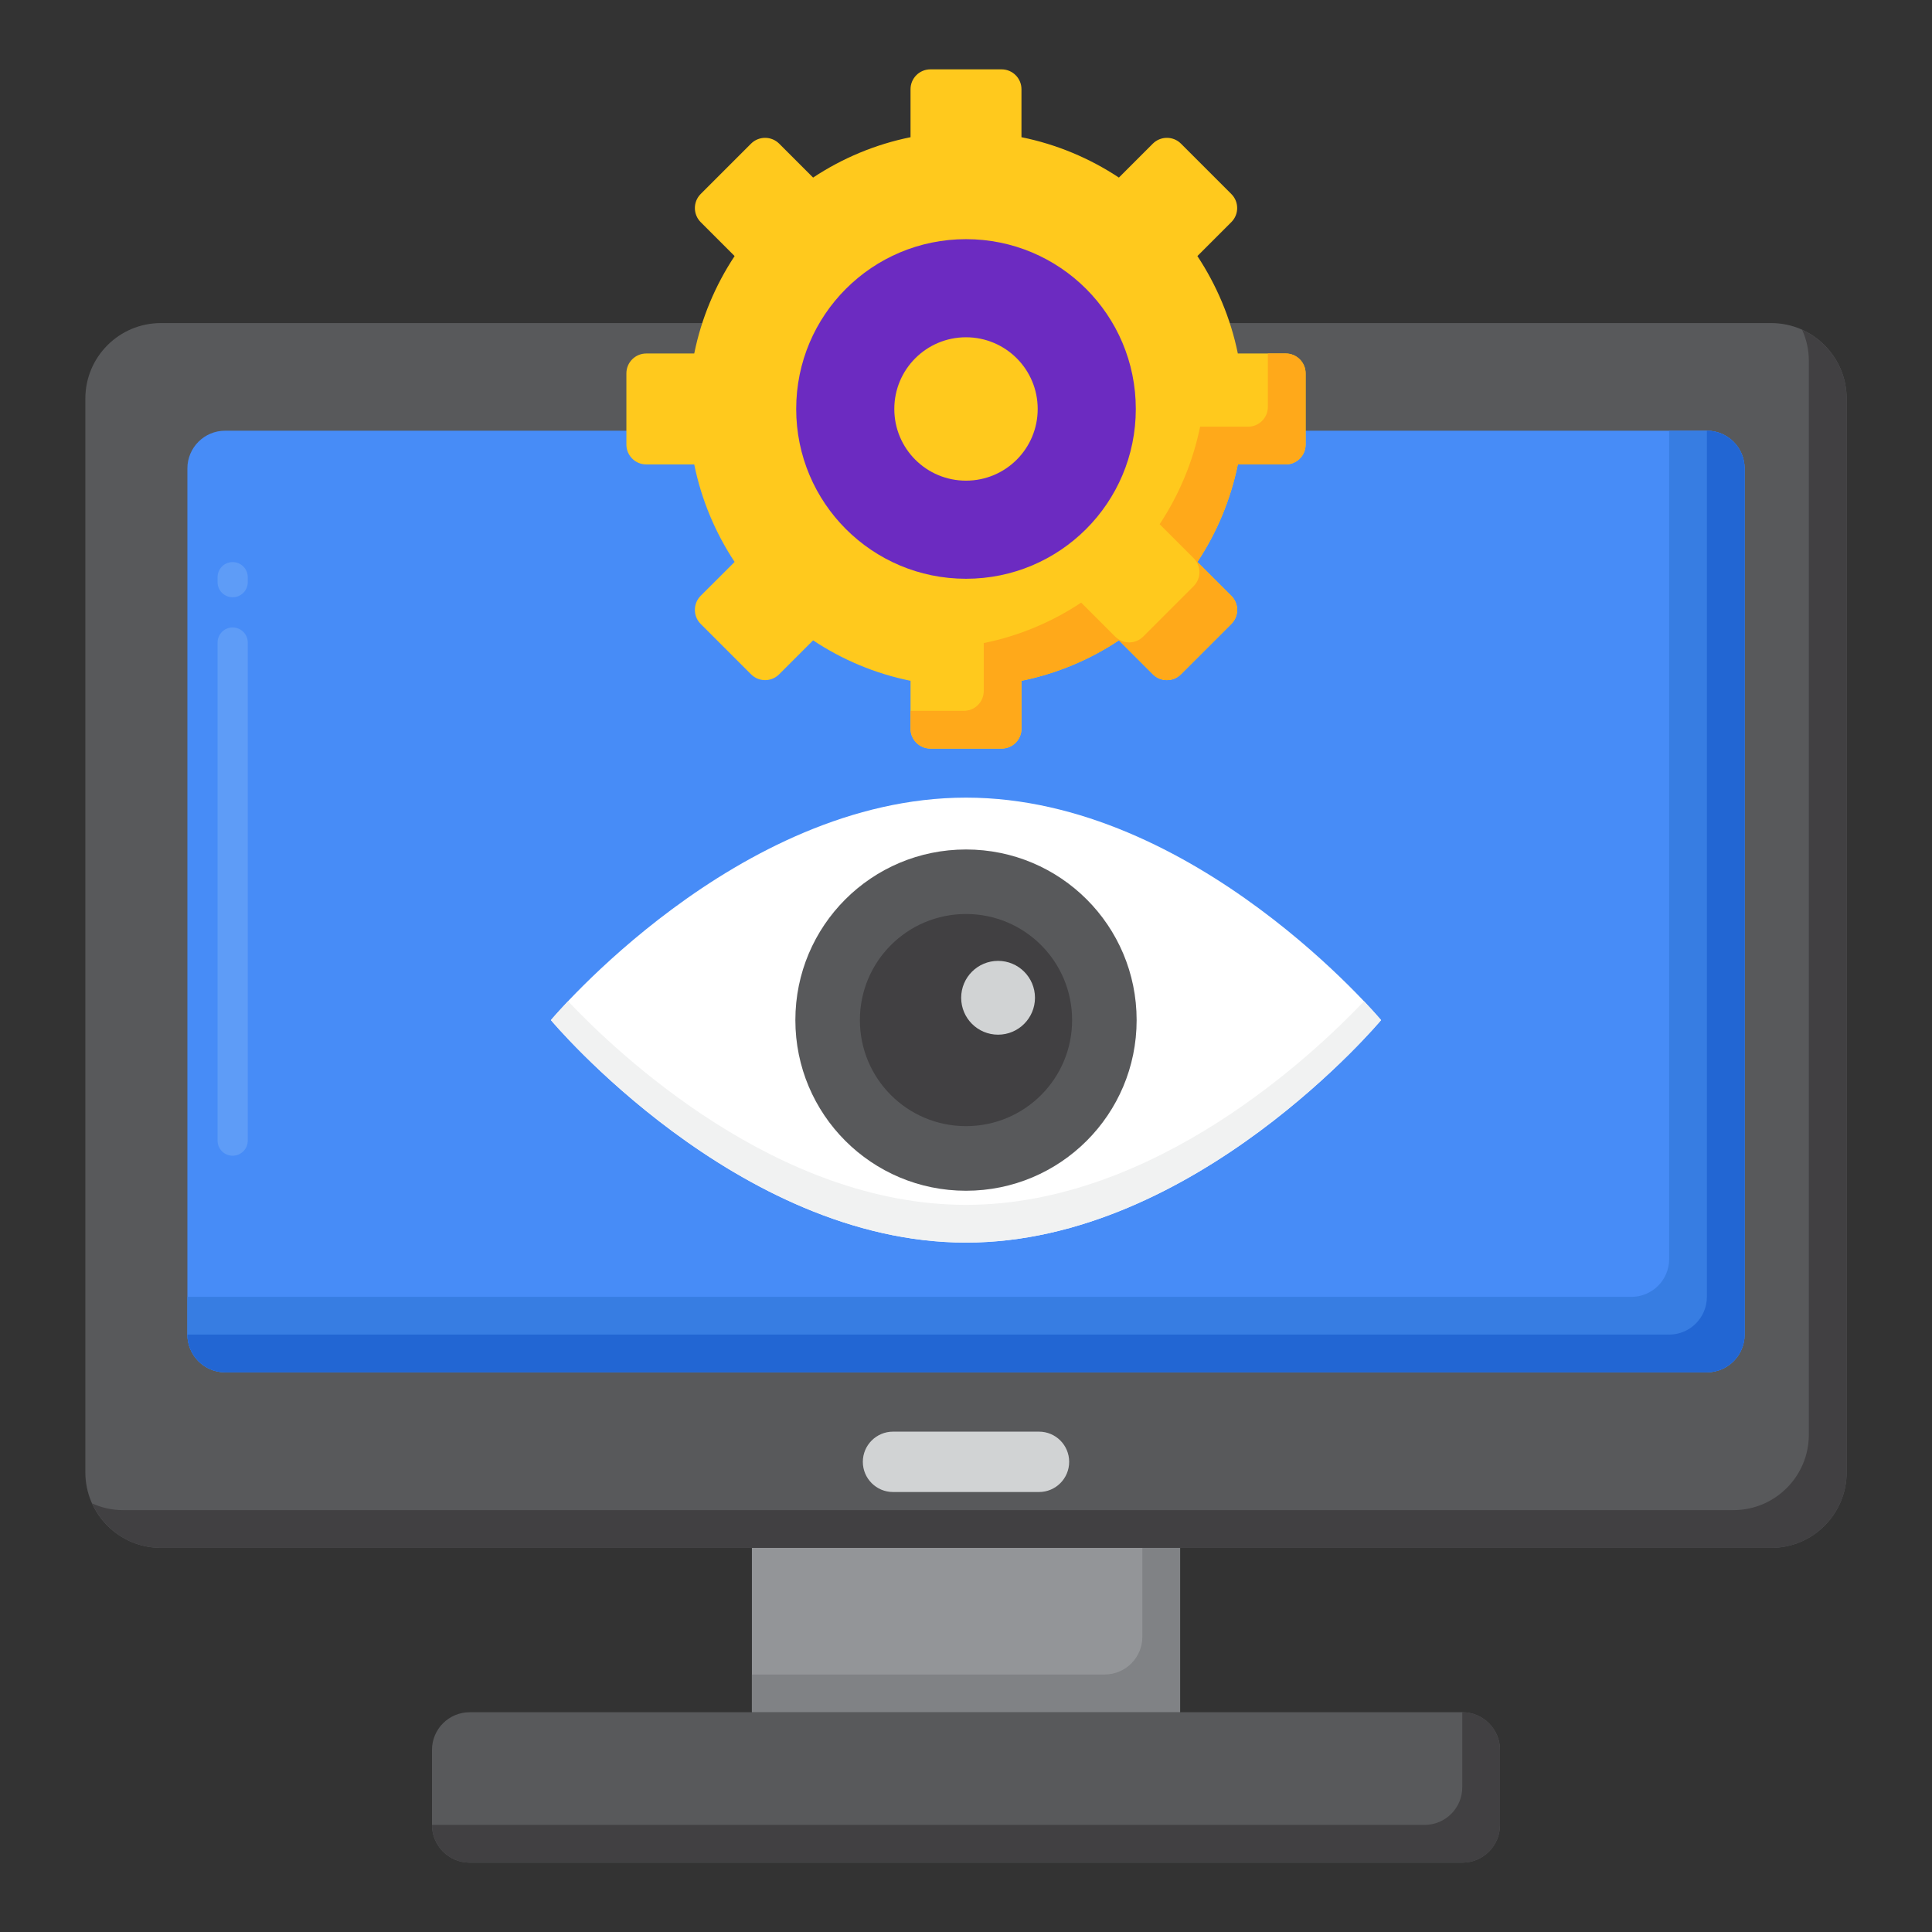
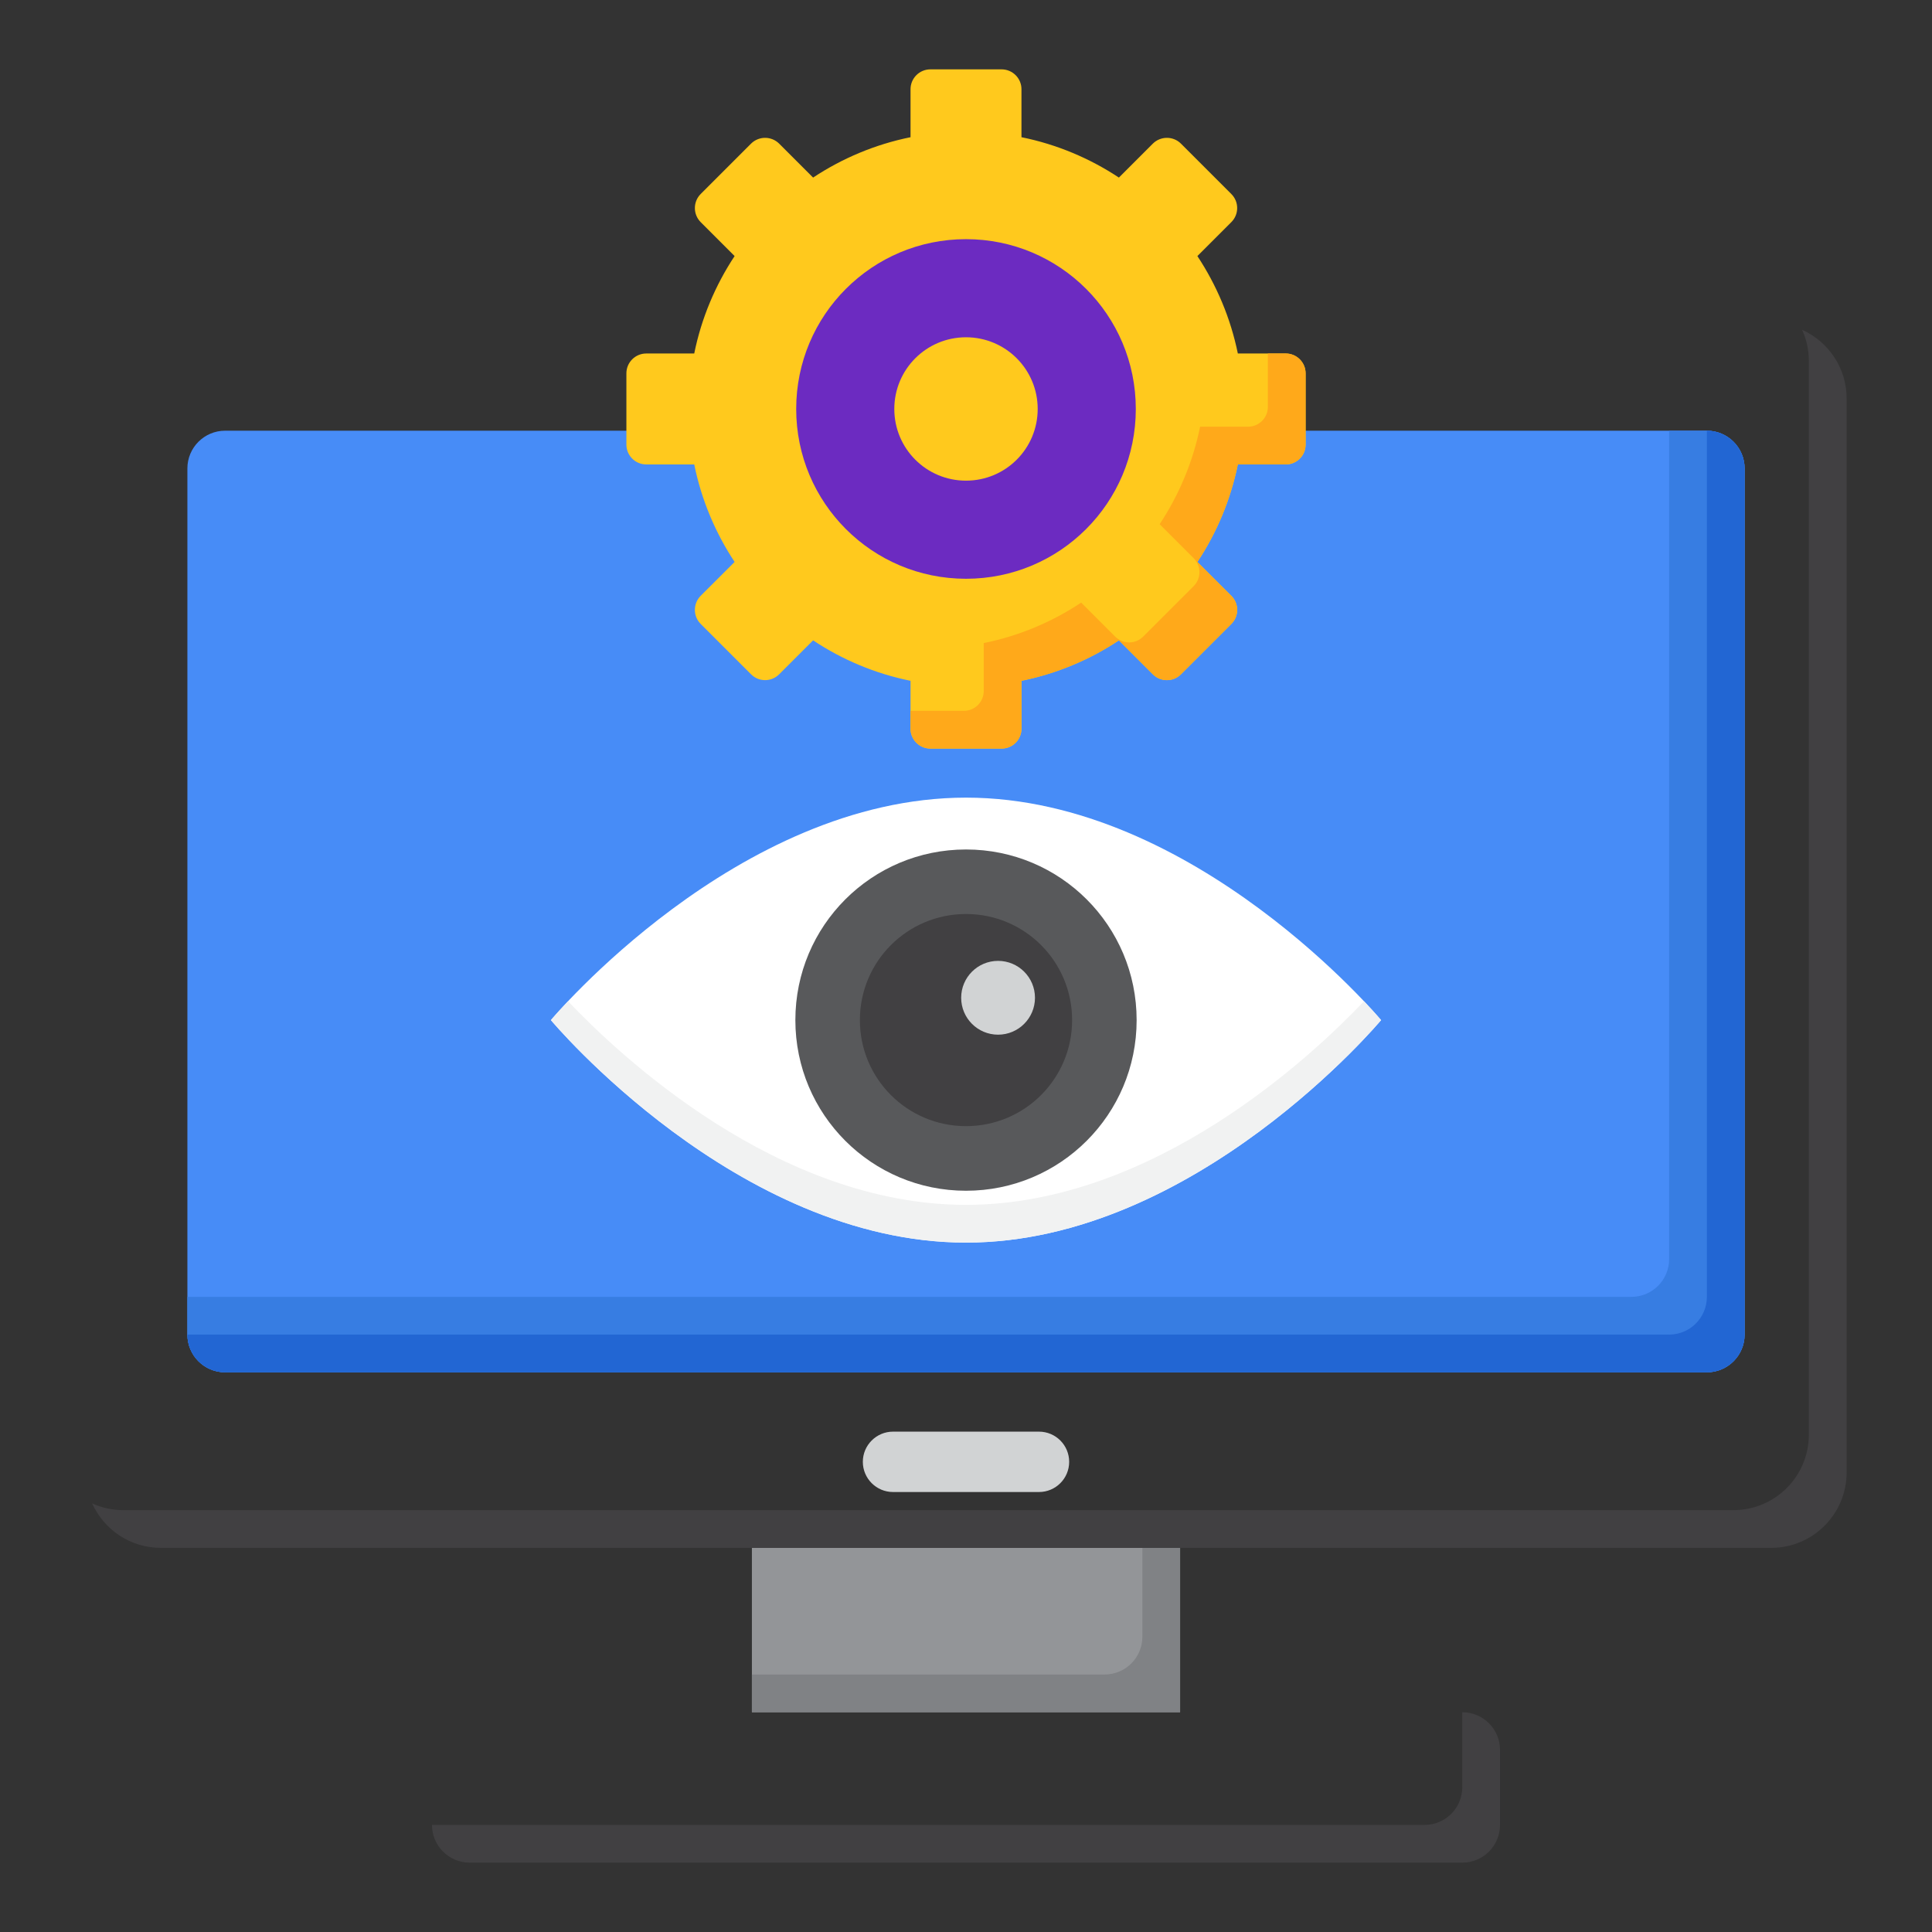
<svg xmlns="http://www.w3.org/2000/svg" viewBox="0 0 256 256" width="60" height="60">
  <rect x="0" y="0" width="256" height="256" fill="#333333" stroke="none" />
  <title>System Monitoring</title>
  <style>		.s0 { fill: #939598 } 		.s1 { fill: #808285 } 		.s2 { fill: #58595b } 		.s3 { fill: #414042 } 		.s4 { fill: #d1d3d4 } 		.s5 { fill: #478cf7 } 		.s6 { fill: #ffffff } 		.s7 { fill: #f1f2f2 } 		.s8 { fill: #5e9cf7 } 		.s9 { fill: #377de2 } 		.s10 { fill: #2266d3 } 		.s11 { fill: #ffc91d } 		.s12 { fill: #ffa91a } 		.s13 { fill: #6c2bc1 } 	</style>
  <g>
    <g>
      <g>
        <g>
          <g>
            <path class="s0" d="m99.63 205.1h56.74v21.78h-56.74z" />
          </g>
        </g>
        <g>
          <g>
            <path class="s1" d="m151.37 205.1v11.78c0 2.76-2.24 5-5 5h-46.74v5h56.74v-21.78z" />
          </g>
        </g>
        <g>
          <g>
-             <path class="s2" d="m62.24 246.81h131.52c2.76 0 5-2.24 5-5v-9.93c0-2.76-2.24-5-5-5h-131.52c-2.77 0-5 2.24-5 5v9.93c0 2.76 2.23 5 5 5z" />
-           </g>
+             </g>
        </g>
        <g>
          <g>
            <path class="s3" d="m193.76 226.88v9.93c0 2.76-2.23 5-5 5h-131.52c0 2.76 2.24 5 5 5h131.52c2.77 0 5-2.24 5-5v-9.93c0-2.76-2.23-5-5-5z" />
          </g>
        </g>
        <g>
          <g>
-             <path class="s2" d="m21.32 205.1h213.37c5.52 0 10-4.48 10-10v-142.29c0-5.52-4.48-10-10-10h-213.38c-5.52 0-10 4.48-10 10v142.29c0 5.52 4.48 10 10 10z" />
-           </g>
+             </g>
        </g>
        <g>
          <g>
            <path class="s3" d="m238.79 43.7c0.57 1.25 0.89 2.64 0.89 4.11v142.29c0 5.52-4.47 10-10 10h-213.36c-1.47 0-2.86-0.32-4.11-0.89 1.56 3.47 5.05 5.89 9.11 5.89h213.37c5.52 0 10-4.48 10-10v-142.29c0-4.06-2.42-7.54-5.9-9.11z" />
          </g>
        </g>
        <g>
          <g>
            <path class="s4" d="m137.67 197.7h-19.34c-2.2 0-4-1.79-4-4 0-2.21 1.8-4 4-4h19.34c2.21 0 4 1.79 4 4 0 2.21-1.79 4-4 4z" />
          </g>
        </g>
        <g>
          <g>
            <path class="s5" d="m29.83 181.84h196.34c2.76 0 5-2.24 5-5v-114.77c0-2.76-2.24-5-5-5h-196.34c-2.76 0-5 2.24-5 5v114.77c0 2.76 2.24 5 5 5z" />
          </g>
        </g>
        <g>
          <g>
            <g>
              <g>
                <path class="s6" d="m183 135.17c0 0-24.62 29.48-55 29.48-30.38 0-55-29.48-55-29.48 0 0 24.62-29.48 55-29.48 30.38 0 55 29.48 55 29.48z" />
              </g>
            </g>
            <g>
              <g>
                <path class="s7" d="m128 159.65c-24.95 0-46-19.88-52.73-26.98-1.47 1.54-2.27 2.5-2.27 2.5 0 0 24.62 29.48 55 29.48 30.38 0 55-29.48 55-29.48 0 0-0.8-0.96-2.26-2.5-6.74 7.1-27.79 26.98-52.74 26.98z" />
              </g>
            </g>
            <g>
              <g>
                <path fill-rule="evenodd" class="s2" d="m128 157.78c-12.5 0-22.61-10.11-22.61-22.61 0-12.51 10.11-22.61 22.61-22.61 12.5 0 22.61 10.1 22.61 22.61 0 12.5-10.11 22.61-22.61 22.61z" />
              </g>
            </g>
            <g>
              <g>
                <path fill-rule="evenodd" class="s3" d="m128 149.22c-7.77 0-14.06-6.28-14.06-14.05 0-7.78 6.29-14.06 14.06-14.06 7.77 0 14.06 6.28 14.06 14.06 0 7.77-6.29 14.05-14.06 14.05z" />
              </g>
            </g>
            <g>
              <g>
                <path fill-rule="evenodd" class="s4" d="m132.25 137.1c-2.7 0-4.89-2.19-4.89-4.89 0-2.7 2.19-4.89 4.89-4.89 2.7 0 4.89 2.19 4.89 4.89 0 2.7-2.19 4.89-4.89 4.89z" />
              </g>
            </g>
          </g>
        </g>
        <g>
          <g>
-             <path class="s8" d="m30.83 153.14c-1.11 0-2-0.89-2-2v-66c0-1.1 0.89-2 2-2 1.1 0 2 0.9 2 2v66c0 1.11-0.9 2-2 2zm0-74c-1.11 0-2-0.89-2-2v-0.66c0-1.11 0.89-2 2-2 1.1 0 2 0.89 2 2v0.66c0 1.11-0.9 2-2 2z" />
-           </g>
+             </g>
        </g>
        <g>
          <g>
            <path class="s9" d="m226.17 57.08h-5v109.76c0 2.76-2.24 5-5 5h-191.34v5c0 2.76 2.24 5 5 5h196.34c2.76 0 5-2.24 5-5v-114.77c0-2.76-2.24-5-5-5z" />
          </g>
        </g>
        <g>
          <g>
            <path class="s10" d="m226.17 57.08v114.76c0 2.76-2.24 5-5 5h-196.34c0 2.76 2.24 5 5 5h196.34c2.76 0 5-2.24 5-5v-114.77c0-2.76-2.24-5-5-5z" />
          </g>
        </g>
      </g>
    </g>
    <g>
      <g>
        <g>
          <path class="s11" d="m173 58.91v-9.44c0-1.45-1.18-2.63-2.63-2.63h-6.35c-0.96-4.69-2.81-9.05-5.36-12.91l4.5-4.5c1.03-1.03 1.03-2.69 0-3.72l-6.68-6.68c-1.02-1.02-2.69-1.02-3.72 0l-4.5 4.5c-3.85-2.55-8.22-4.4-12.91-5.35v-6.36c0-1.45-1.18-2.63-2.63-2.63h-9.44c-1.45 0-2.63 1.18-2.63 2.63v6.36c-4.69 0.95-9.06 2.8-12.91 5.35l-4.5-4.5c-1.03-1.02-2.69-1.02-3.72 0l-6.68 6.68c-1.02 1.03-1.02 2.69 0 3.72l4.5 4.5c-2.55 3.86-4.4 8.22-5.35 12.91h-6.36c-1.45 0-2.63 1.18-2.63 2.63v9.44c0 1.45 1.18 2.63 2.63 2.63h6.36c0.95 4.69 2.8 9.06 5.35 12.92l-4.5 4.49c-1.02 1.03-1.02 2.7 0 3.72l6.68 6.68c1.03 1.03 2.69 1.03 3.72 0l4.5-4.5c3.85 2.56 8.22 4.41 12.91 5.36v6.35c0 1.45 1.18 2.63 2.63 2.63h9.44c1.45 0 2.63-1.18 2.63-2.63v-6.35c4.69-0.96 9.06-2.8 12.91-5.36l4.5 4.5c1.03 1.03 2.7 1.03 3.72 0l6.68-6.68c1.03-1.02 1.03-2.69 0-3.72l-4.5-4.49c2.56-3.86 4.4-8.23 5.36-12.92h6.35c1.45 0 2.63-1.17 2.63-2.63z" />
        </g>
      </g>
      <g>
        <g>
          <g>
            <path class="s12" d="m170.37 46.84h-2.37v7.07c0 1.46-1.18 2.63-2.63 2.63h-6.35c-0.96 4.7-2.81 9.06-5.36 12.92l4.5 4.5c1.03 1.02 1.03 2.69 0 3.71l-6.68 6.68c-1.02 1.03-2.69 1.03-3.72 0l-4.5-4.5c-3.85 2.56-8.22 4.41-12.91 5.36v6.35c0 1.46-1.18 2.63-2.63 2.63h-7.07v2.37c0 1.46 1.18 2.63 2.63 2.63h9.44c1.45 0 2.63-1.17 2.63-2.63v-6.35c4.69-0.95 9.06-2.8 12.91-5.36l4.5 4.5c1.03 1.03 2.69 1.03 3.72 0l6.68-6.67c1.03-1.03 1.03-2.7 0-3.72l-4.5-4.5c2.55-3.86 4.4-8.22 5.36-12.92h6.35c1.45 0 2.63-1.17 2.63-2.63v-9.44c0-1.45-1.18-2.63-2.63-2.63z" />
          </g>
        </g>
      </g>
      <g>
        <g>
          <path fill-rule="evenodd" class="s13" d="m128 76.69c-12.44 0-22.5-10.06-22.5-22.5 0-12.44 10.06-22.5 22.5-22.5 12.44 0 22.5 10.06 22.5 22.5 0 12.44-10.06 22.5-22.5 22.5z" />
        </g>
      </g>
      <g>
        <g>
          <path fill-rule="evenodd" class="s11" d="m128 63.69c-5.25 0-9.5-4.24-9.5-9.5 0-5.25 4.25-9.5 9.5-9.5 5.25 0 9.5 4.25 9.5 9.5 0 5.26-4.25 9.5-9.5 9.5z" />
        </g>
      </g>
    </g>
  </g>
</svg>